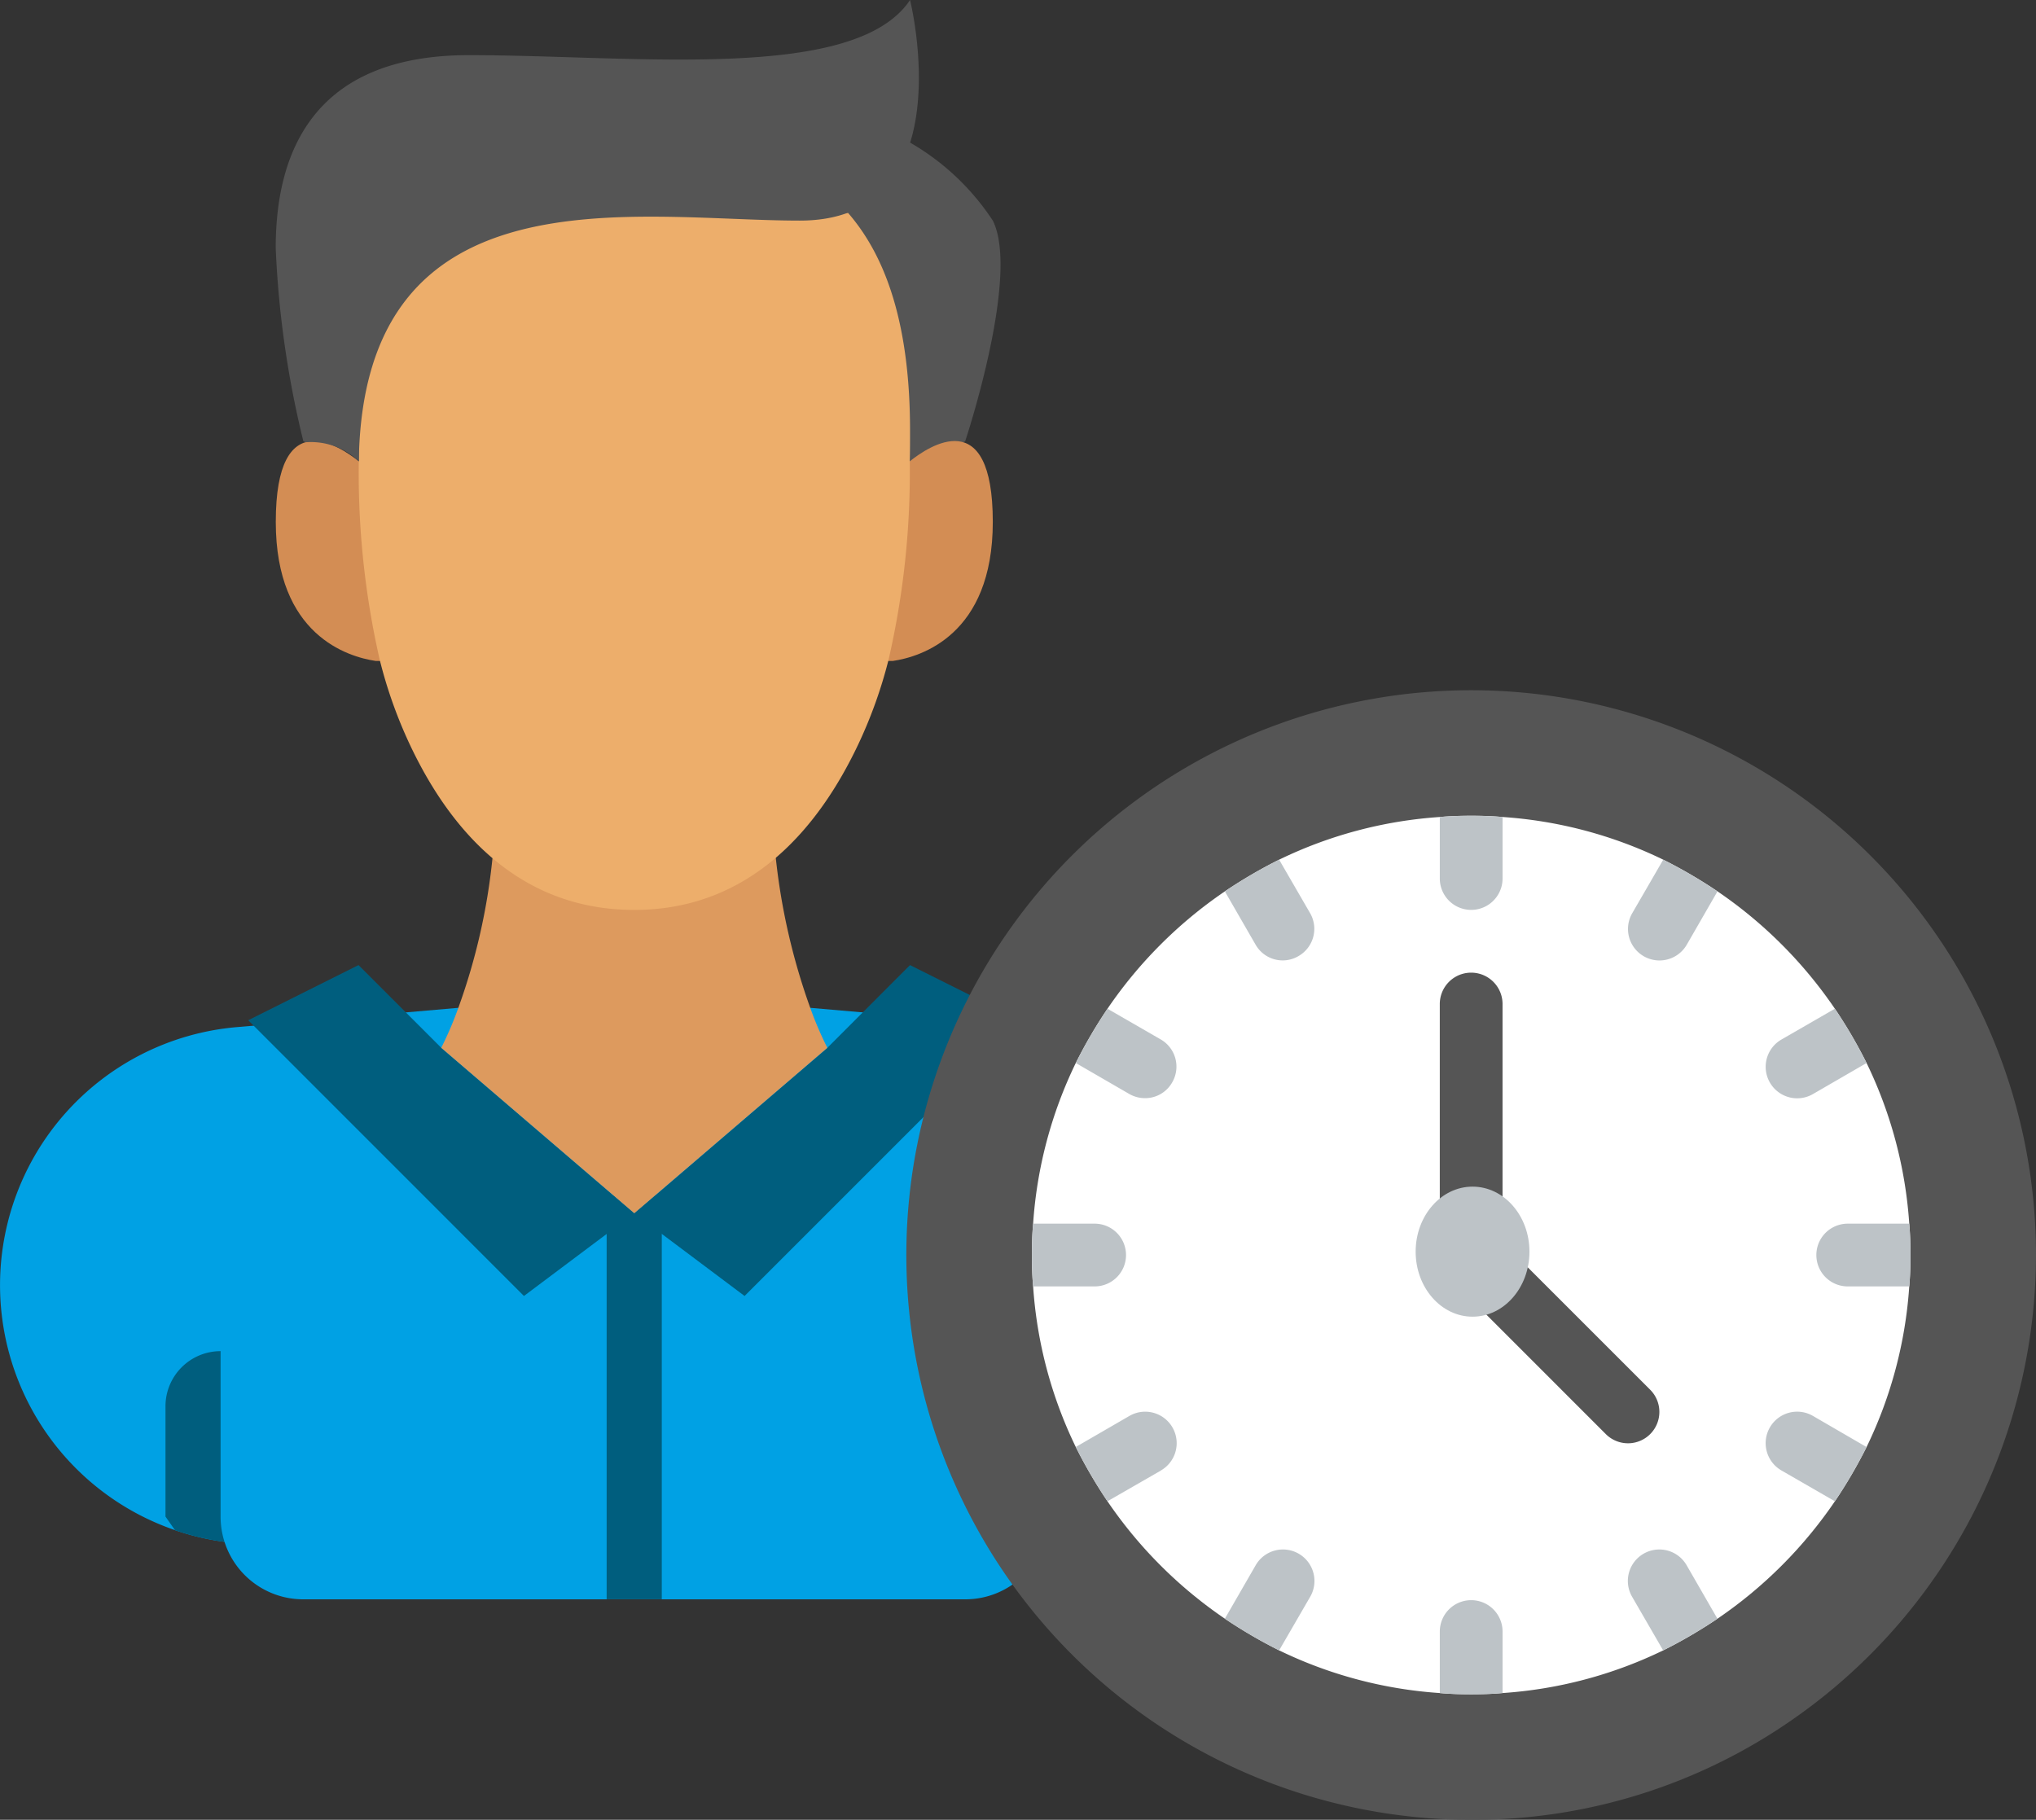
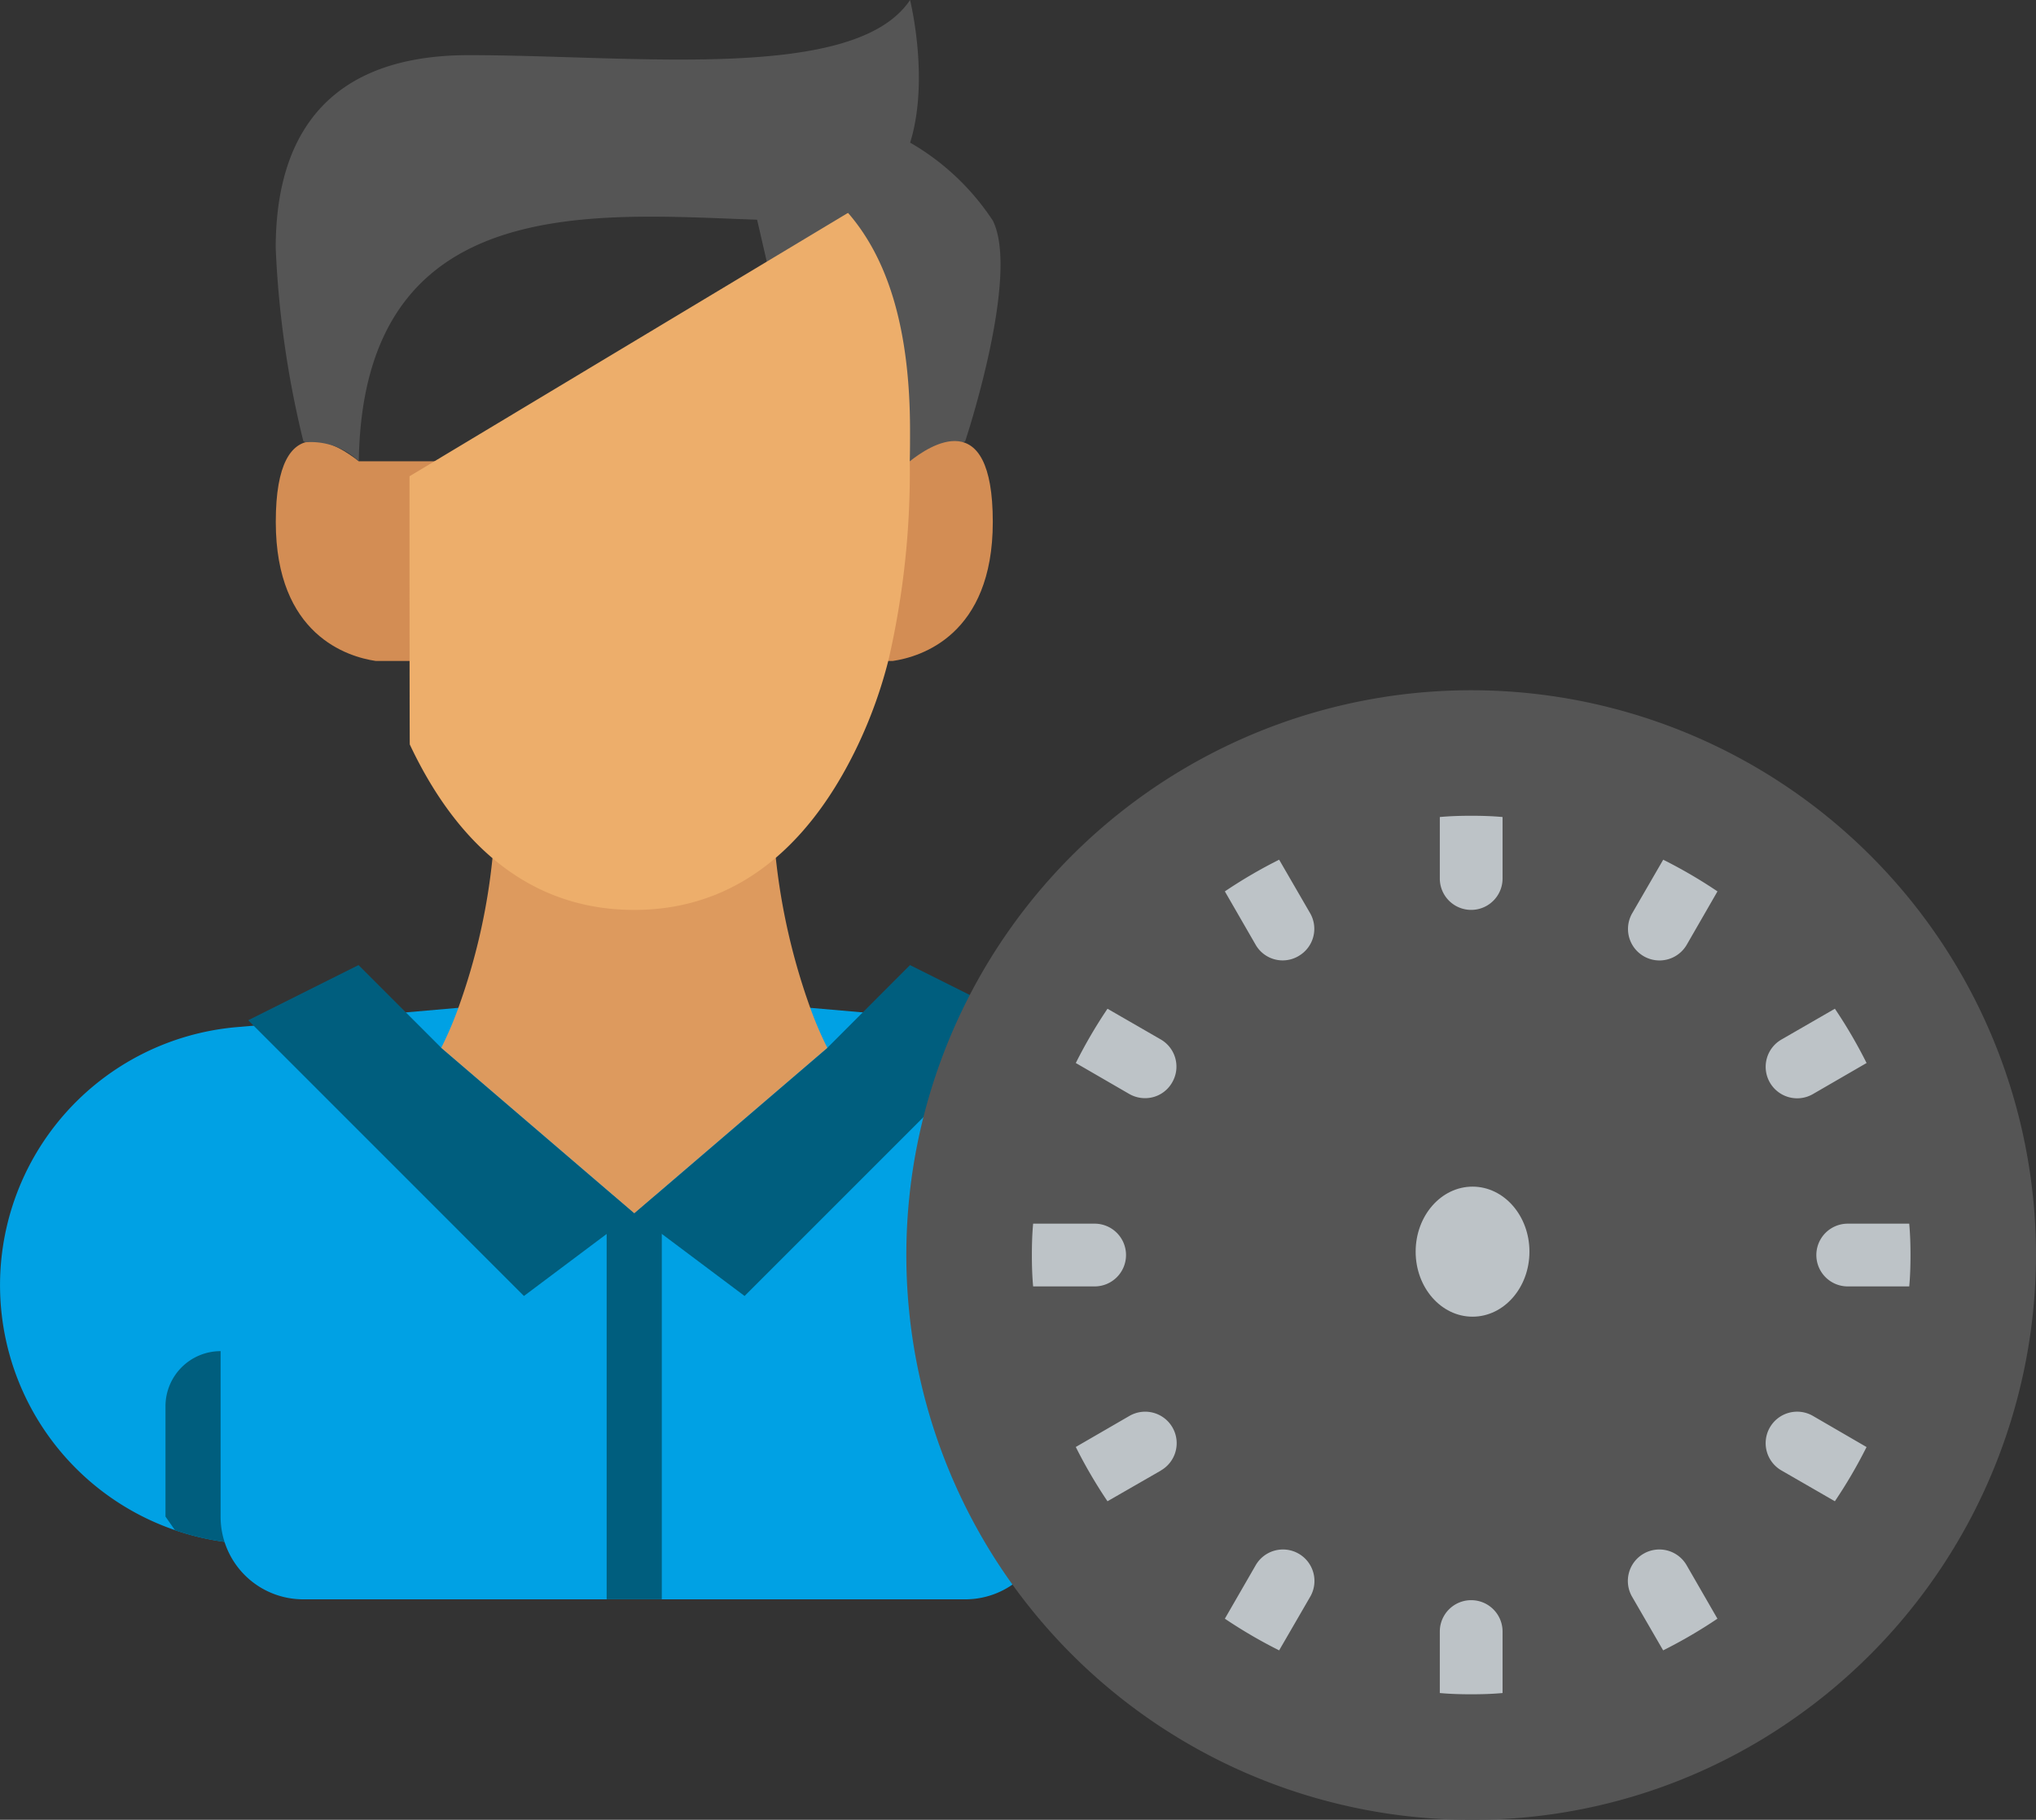
<svg xmlns="http://www.w3.org/2000/svg" width="125.239" height="111.952">
  <rect width="100%" height="100%" fill="#333333" stroke="none" />
  <g data-name="Group 13032">
    <g data-name="Group 13031">
      <path fill="#555" d="m45.801 10.178 5.089 22.055 8.481-5.089s3.393-10.178 1.7-13.571a15.1 15.1 0 0 0-5.089-4.8Zm0 0" data-name="Path 20221" />
      <path fill="#00a1e4" d="M78.031 79.065A15.92 15.92 0 0 1 62.1 94.994l-6.124 3.393H22.052l-6.124-3.393a15.933 15.933 0 0 1-1.374-31.806L28.193 62h21.645l13.638 1.188a15.94 15.94 0 0 1 14.555 15.877m0 0" data-name="Path 20223" />
      <path fill="#005e7e" d="M67.853 86.513v6.785l-.586.839a15.9 15.9 0 0 1-5.165.857l-6.124 3.393H22.053l-6.124-3.393a15.9 15.9 0 0 1-5.165-.857l-.585-.839v-6.785a3.393 3.393 0 0 1 3.393-3.393h50.89a3.393 3.393 0 0 1 3.391 3.393m0 0" data-name="Path 20224" />
      <path fill="#00a1e4" d="M64.461 79.729v13.57a5.08 5.08 0 0 1-5.089 5.089H18.659a5.08 5.08 0 0 1-5.089-5.089v-13.57Zm0 0" data-name="Path 20225" />
      <path fill="#005e7e" d="M40.709 74.638v23.748h-3.392V74.638a1.7 1.7 0 0 1 .407-1.1l1.29 1.1 1.289-1.1a1.7 1.7 0 0 1 .406 1.1m0 0" data-name="Path 20227" />
      <path fill="#005e7e" d="m39.015 74.638-6.786 5.089-16.961-16.963 6.785-3.393 5.089 5.089 10.585 9.075Zm0 0" data-name="Path 20228" />
      <path fill="#005e7e" d="M62.764 62.764 45.801 79.727l-6.785-5.089 1.289-1.1 10.585-9.075 5.087-5.092Zm0 0" data-name="Path 20229" />
      <g data-name="Group 12994">
        <path fill="#d38d54" d="M55.963 28.378c1.17-.932 5.106-3.6 5.106 3.732 0 6.972-4.444 8.3-6.141 8.55H23.105c-1.7-.254-6.141-1.578-6.141-8.55 0-7.328 3.936-4.664 5.107-3.732Zm0 0" data-name="Path 20222" />
        <path fill="#dd9a5e" d="M47.718 52.755A39.7 39.7 0 0 0 49.839 62a22 22 0 0 0 1.052 2.46L39.016 74.637 27.142 64.459a22 22 0 0 0 1.052-2.46 38.4 38.4 0 0 0 2.1-9.211" data-name="Path 20226" />
-         <path fill="#edae6b" d="M52.163 13.095c2.391 2.748 3.816 6.989 3.816 13.4 0 .645 0 1.272-.017 1.883a51.5 51.5 0 0 1-1.306 12.213 28.5 28.5 0 0 1-1.866 5.208c-2.409 5.089-6.6 10.178-13.774 10.178-7.21 0-11.4-5.055-13.809-10.178a28.4 28.4 0 0 1-1.849-5.208 51.7 51.7 0 0 1-1.288-12.21c-.017-.407-.017-16.4-.017-16.5Zm0 0" data-name="Path 20230" />
+         <path fill="#edae6b" d="M52.163 13.095c2.391 2.748 3.816 6.989 3.816 13.4 0 .645 0 1.272-.017 1.883a51.5 51.5 0 0 1-1.306 12.213 28.5 28.5 0 0 1-1.866 5.208c-2.409 5.089-6.6 10.178-13.774 10.178-7.21 0-11.4-5.055-13.809-10.178c-.017-.407-.017-16.4-.017-16.5Zm0 0" data-name="Path 20230" />
      </g>
      <g data-name="Group 12954">
        <path fill="#555" d="M49.194 13.571c-10.093 0-26.853-3.342-27.124 14.808a4.24 4.24 0 0 0-3.274-1.17l-.136-.068a60.2 60.2 0 0 1-1.7-11.874c0-5.089 1.7-11.874 11.874-11.874S52.586 5.089 55.979 0c0 0 3.393 13.571-6.785 13.571m0 0" data-name="Path 20234" />
      </g>
    </g>
    <g data-name="021---User-Timesheet">
      <path fill="#555" d="M125.239 77.208a34.85 34.85 0 0 1-14.968 28.57 34.34 34.34 0 0 1-19.775 6.173 34.744 34.744 0 1 1 34.743-34.743" />
-       <path fill="#fff" d="M117.519 77.208c0 .656-.019 1.293-.077 1.93a26.7 26.7 0 0 1-2.625 9.883 30 30 0 0 1-1.95 3.339 27.3 27.3 0 0 1-7.219 7.219 30 30 0 0 1-3.339 1.95 26.7 26.7 0 0 1-9.883 2.625c-.637.058-1.274.077-1.93.077s-1.293-.019-1.93-.077a26.7 26.7 0 0 1-9.883-2.625 30 30 0 0 1-3.339-1.95 27.3 27.3 0 0 1-7.219-7.219 30 30 0 0 1-1.95-3.339 26.7 26.7 0 0 1-2.625-9.883c-.058-.637-.077-1.274-.077-1.93s.019-1.293.077-1.93a26.7 26.7 0 0 1 2.623-9.883 30 30 0 0 1 1.95-3.339 27.3 27.3 0 0 1 7.219-7.219 30 30 0 0 1 3.341-1.952 26.7 26.7 0 0 1 9.883-2.625c.637-.058 1.274-.077 1.93-.077s1.293.019 1.93.077a26.7 26.7 0 0 1 9.883 2.625 30 30 0 0 1 3.339 1.95 27.3 27.3 0 0 1 7.219 7.219 30 30 0 0 1 1.95 3.339 26.7 26.7 0 0 1 2.625 9.883c.057.639.077 1.276.077 1.932" data-name="Shape" />
      <path fill="#555" d="M90.495 79.136a1.93 1.93 0 0 1-1.93-1.928V61.766a1.93 1.93 0 1 1 3.86 0v15.442a1.93 1.93 0 0 1-1.93 1.928" data-name="Shape" />
      <path fill="#555" d="M100.142 88.789a1.93 1.93 0 0 1-1.365-.566l-8.686-8.686a1.93 1.93 0 0 1 2.729-2.729l8.686 8.686a1.93 1.93 0 0 1-1.364 3.295" data-name="Shape" />
      <g fill="#bdc3c7" data-name="Group 13030" transform="translate(63.473 50.185)">
        <path d="M28.953.077V3.86a1.93 1.93 0 1 1-3.86 0V.077C25.73.019 26.367 0 27.023 0s1.293.019 1.93.077m0 50.108v3.783c-.637.058-1.274.077-1.93.077s-1.293-.019-1.93-.077v-3.783a1.93 1.93 0 0 1 3.86 0M16.407 8.628a1.917 1.917 0 0 1-2.644-.695l-1.892-3.281a30 30 0 0 1 3.339-1.95l1.911 3.3a1.93 1.93 0 0 1-.714 2.625ZM42.17 49.394a30 30 0 0 1-3.339 1.949l-1.911-3.3a1.937 1.937 0 1 1 3.359-1.93ZM8.628 16.407a1.91 1.91 0 0 1-1.66.965 1.95 1.95 0 0 1-.966-.251l-3.3-1.911a30 30 0 0 1 1.95-3.339l3.281 1.892a1.93 1.93 0 0 1 .695 2.644m42.715 22.428a30 30 0 0 1-1.949 3.335l-3.281-1.892a1.937 1.937 0 1 1 1.93-3.359ZM5.791 27.023a1.93 1.93 0 0 1-1.93 1.93H.077C.019 28.316 0 27.679 0 27.023s.019-1.293.077-1.93H3.86a1.93 1.93 0 0 1 1.931 1.93m48.255 0c0 .656-.019 1.293-.077 1.93h-3.784a1.93 1.93 0 0 1 0-3.86h3.783c.058.637.078 1.274.078 1.93M7.933 40.283 4.651 42.17a30 30 0 0 1-1.95-3.339l3.3-1.911a1.937 1.937 0 1 1 1.93 3.359ZM51.344 15.21l-3.3 1.911a1.937 1.937 0 1 1-1.93-3.359l3.281-1.892a30 30 0 0 1 1.949 3.339ZM17.121 48.043l-1.911 3.3a30 30 0 0 1-3.339-1.949l1.892-3.281a1.937 1.937 0 1 1 3.359 1.93ZM42.173 4.651l-1.89 3.282a1.937 1.937 0 0 1-3.359-1.93l1.911-3.3a30 30 0 0 1 3.338 1.949Z" data-name="Shape" />
        <ellipse cx="3.5" cy="4" rx="3.5" ry="4" transform="translate(23.607 22.815)" />
      </g>
    </g>
  </g>
</svg>